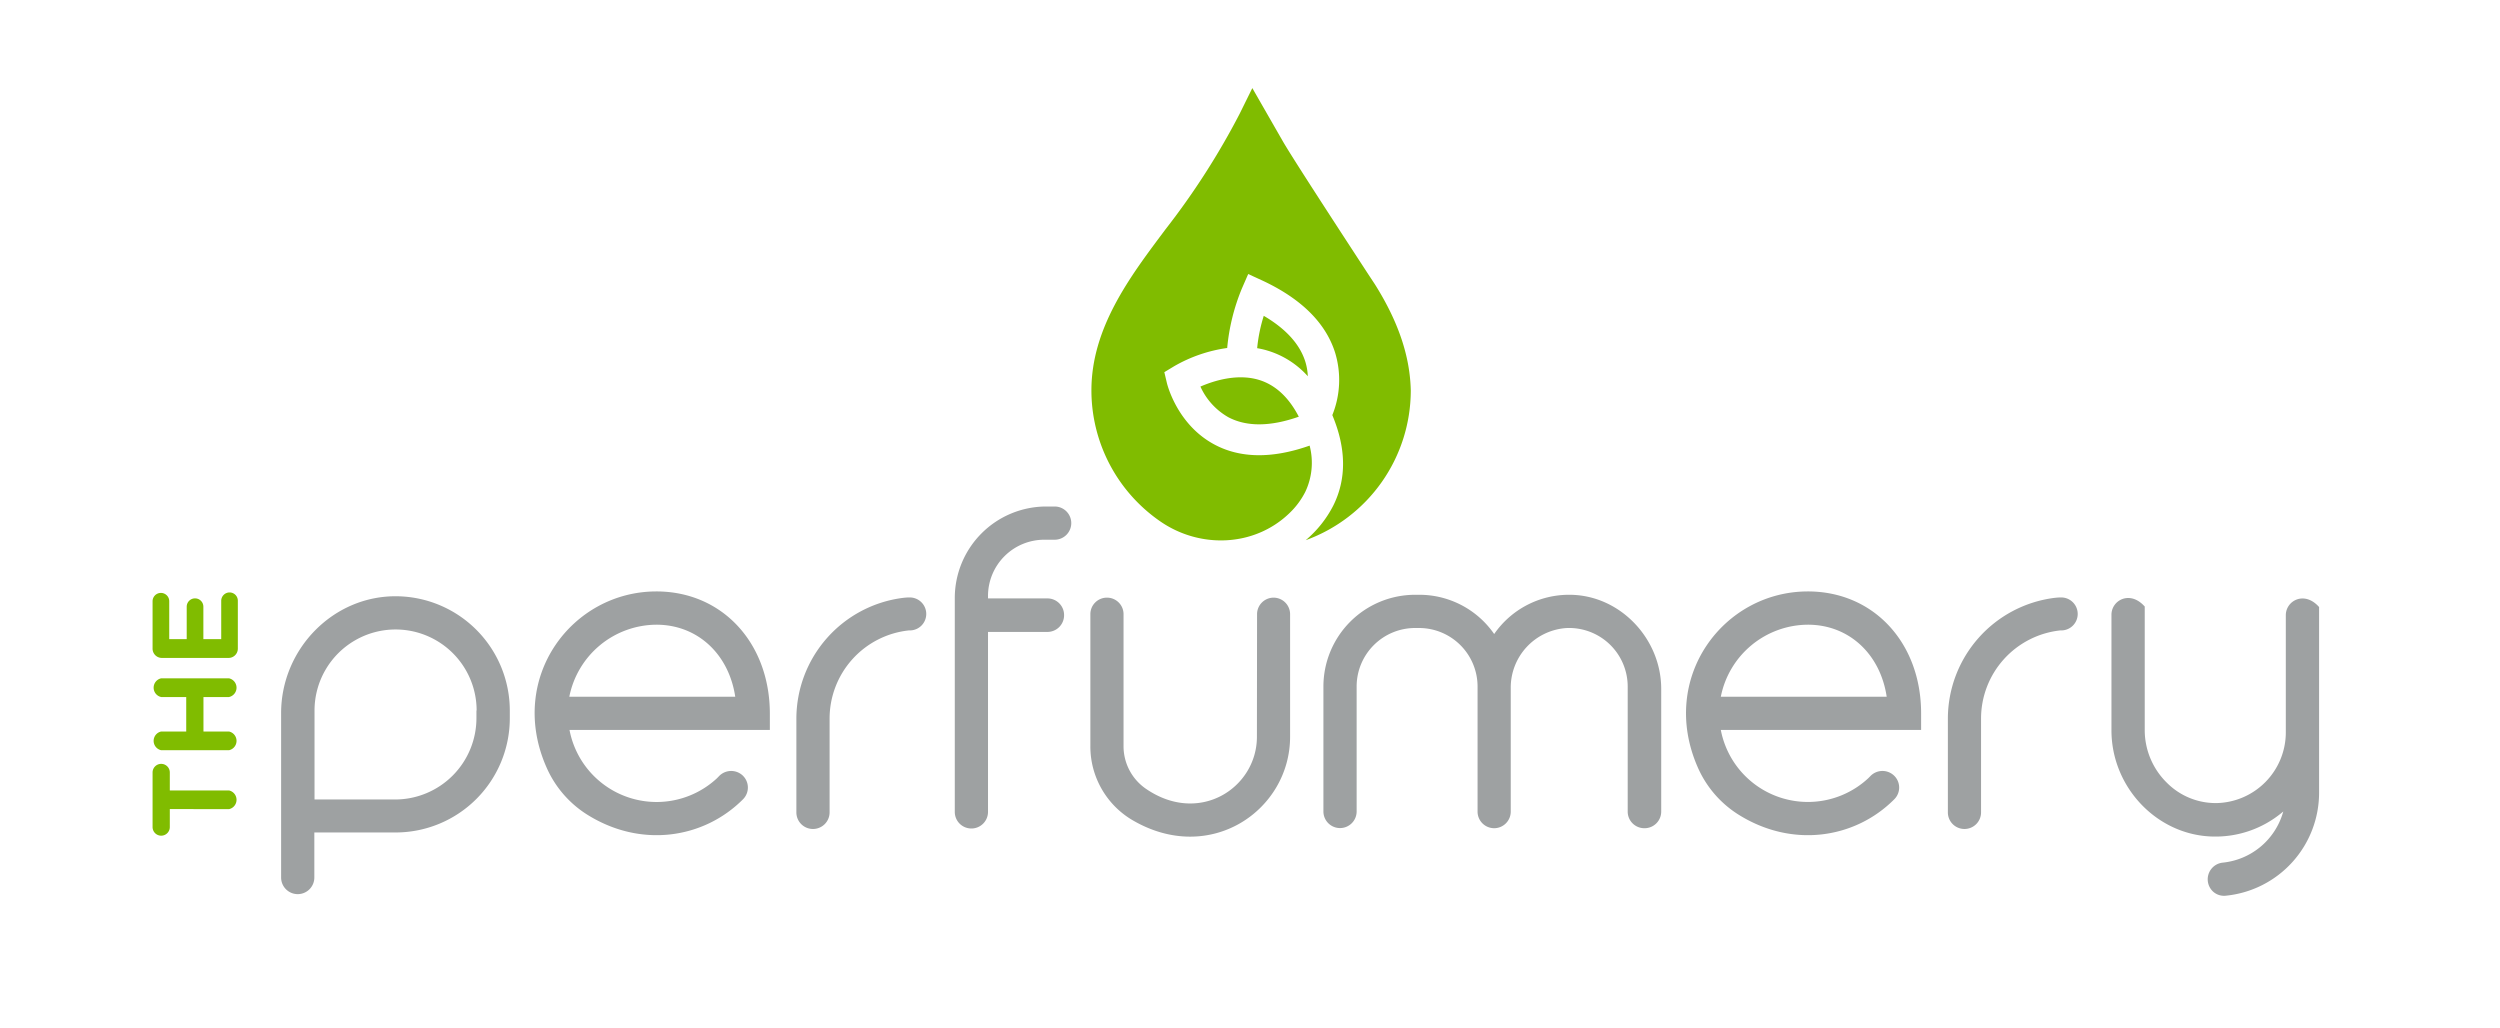
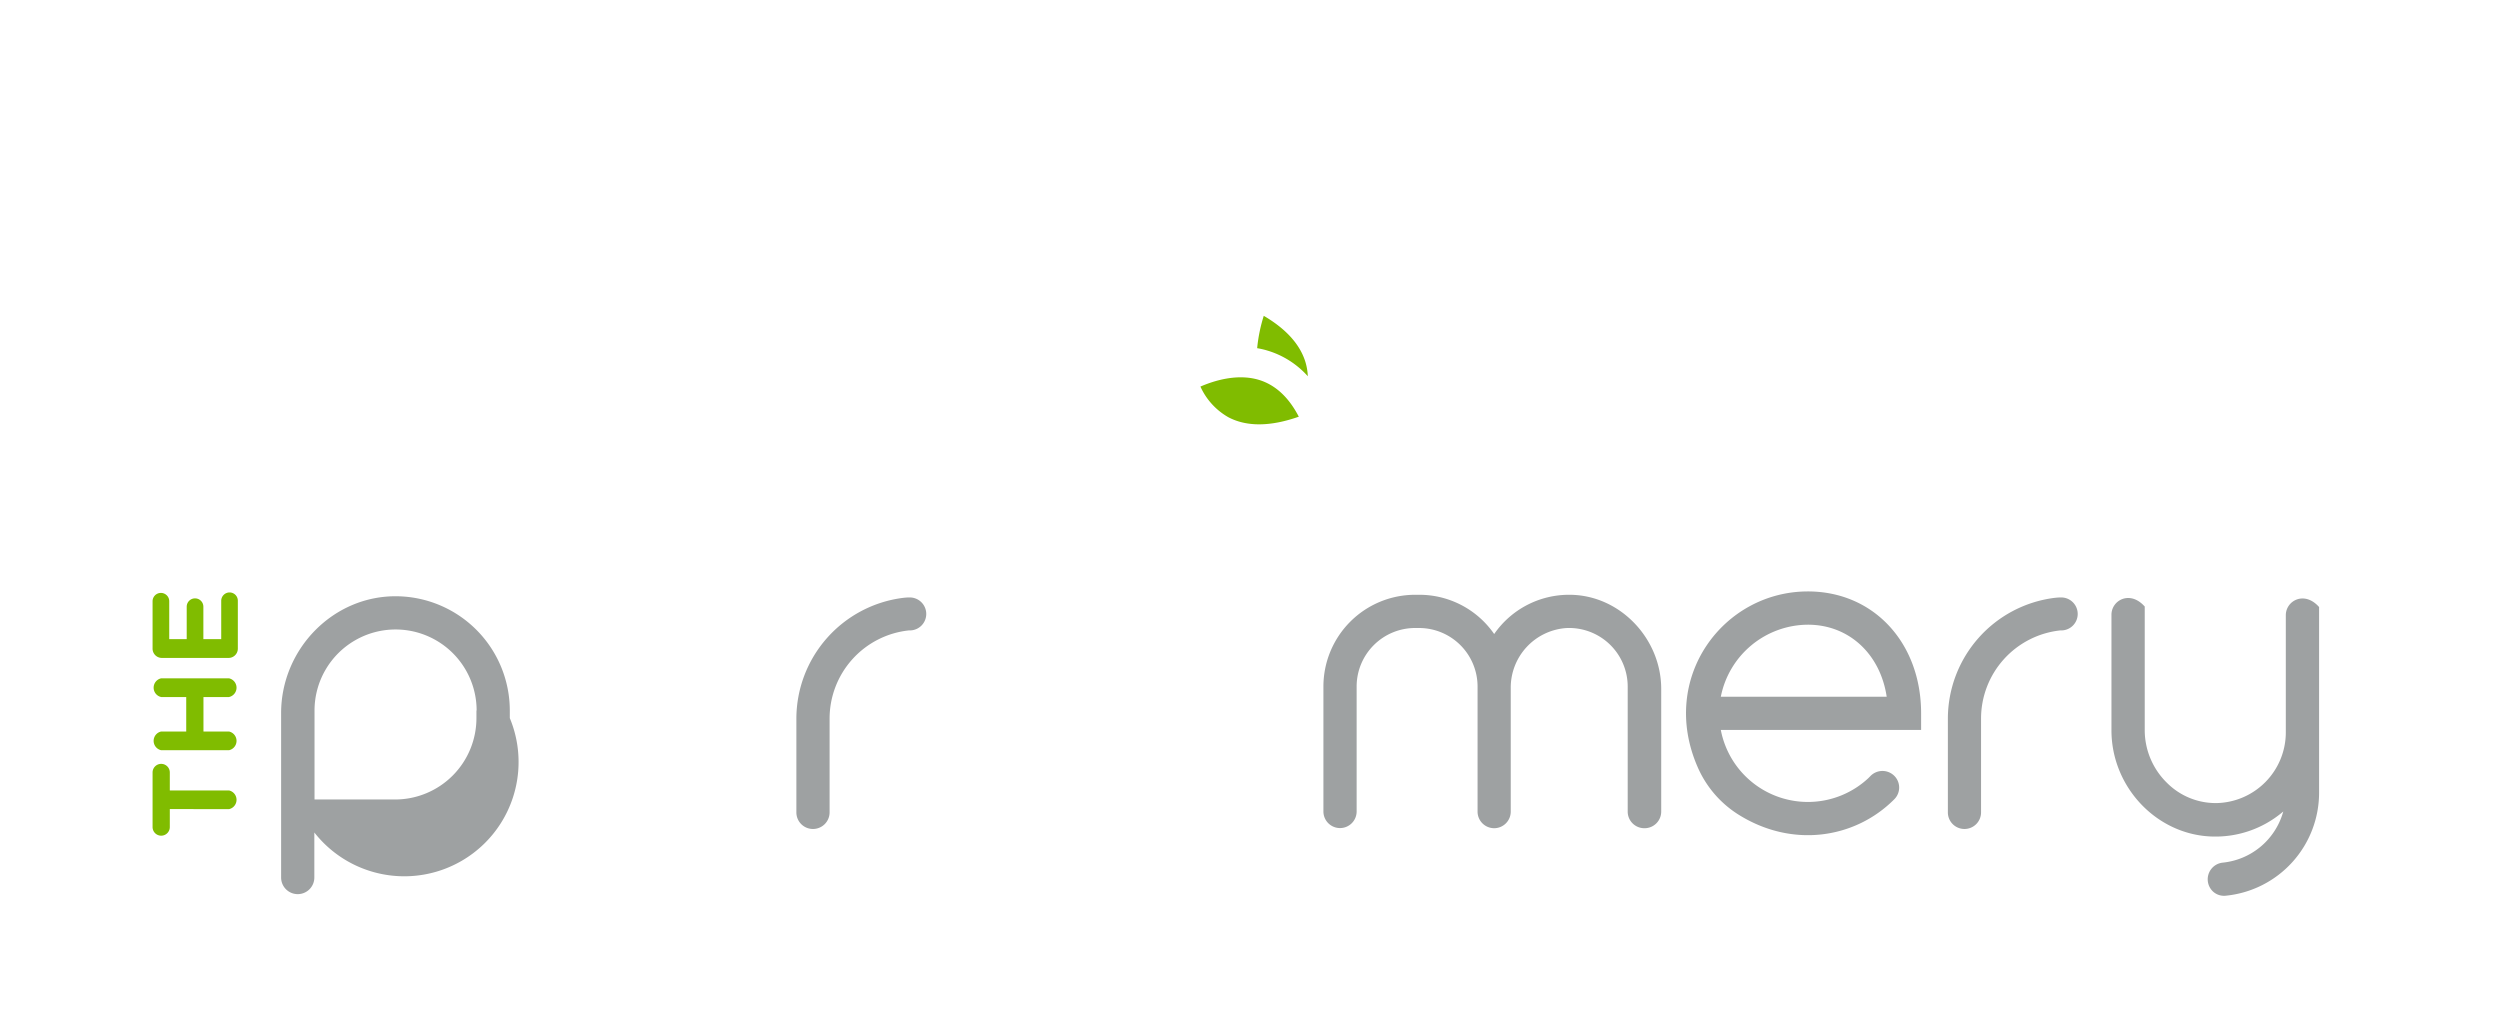
<svg xmlns="http://www.w3.org/2000/svg" id="Layer_1" data-name="Layer 1" viewBox="0 0 522.21 214.71">
  <defs>
    <style>.cls-1{fill:#80bc00;}.cls-2{fill:#9ea1a2;}</style>
  </defs>
  <path class="cls-1" d="M35.47,169v3.76a1.8,1.8,0,1,1-3.6,0V161.36a1.8,1.8,0,1,1,3.6,0v3.75H47.83a2,2,0,0,1,0,3.91Z" />
  <path class="cls-1" d="M33.67,156.71a2,2,0,0,1,0-3.91H38.9v-7.2H33.67a2,2,0,0,1,0-3.91H47.83a2,2,0,0,1,0,3.91H42.5v7.2h5.33a2,2,0,0,1,0,3.91Z" />
  <path class="cls-1" d="M47.68,137.43H33.82a1.94,1.94,0,0,1-1.95-2v-9.84a1.74,1.74,0,1,1,3.48,0v7.91H39v-6.77a1.74,1.74,0,1,1,3.48,0v6.77h3.73v-8a1.75,1.75,0,0,1,1.75-1.75,1.73,1.73,0,0,1,1.72,1.75v10A1.94,1.94,0,0,1,47.68,137.43Z" />
  <path class="cls-2" d="M464.93,187.1a21.63,21.63,0,0,0,19.49-21.59v-38.6a.15.15,0,0,0,0-.11c-3.06-3.47-6.95-1.33-6.95,1.71V153A14.78,14.78,0,0,1,463,167.75h-.21a14.39,14.39,0,0,1-10.14-4.22A15.42,15.42,0,0,1,448,152.61v-25.8a.15.15,0,0,0,0-.11c-3.06-3.47-6.95-1.33-6.95,1.71v24.14c0,11.8,9.36,21.75,20.87,22.18a21.74,21.74,0,0,0,14.75-5l.27-.22-.1.33a14.65,14.65,0,0,1-12.53,10.35,3.5,3.5,0,0,0-2,6.08A3.41,3.41,0,0,0,464.93,187.1Z" />
  <path class="cls-2" d="M166.35,150.1v19.6a3.46,3.46,0,0,0,3.47,3.46h0a3.47,3.47,0,0,0,3.47-3.46V150.1a18.52,18.52,0,0,1,16.58-18.42l.35,0a3.44,3.44,0,0,0,3.26-3.44v0a3.45,3.45,0,0,0-3.61-3.44c-.54,0-1,.06-1.28.09A25.47,25.47,0,0,0,166.35,150.1Z" />
-   <path class="cls-2" d="M262.55,153.9c0,10.69-12.1,18.61-23.32,10.77a10.78,10.78,0,0,1-4.54-8.85V128.29a3.45,3.45,0,0,0-3.44-3.45h-.05a3.45,3.45,0,0,0-3.44,3.45v27.59a17.85,17.85,0,0,0,8.72,15.39c16.24,9.59,33-2,33-17.37V128.29a3.46,3.46,0,0,0-3.45-3.45h0a3.46,3.46,0,0,0-3.45,3.45Z" />
-   <path class="cls-2" d="M199.44,125V169.6a3.46,3.46,0,0,0,3.47,3.46h0a3.47,3.47,0,0,0,3.47-3.46V132H218.8a3.48,3.48,0,0,0,3.47-3.47h0A3.47,3.47,0,0,0,218.8,125H206.38v-.5a11.75,11.75,0,0,1,11.75-11.76h2.17a3.47,3.47,0,0,0,3.47-3.47h0a3.47,3.47,0,0,0-3.47-3.47h-1.74A19.12,19.12,0,0,0,199.44,125Z" />
-   <path class="cls-2" d="M137.11,123.54c-17.64,0-31.15,18-23,36.64a22.11,22.11,0,0,0,8.37,9.87c11.36,7.23,24.57,5.12,32.75-3.12h0a3.46,3.46,0,0,0-.23-5.06h0a3.52,3.52,0,0,0-4.84.29l-.4.41a18.52,18.52,0,0,1-30.8-10.1h41.85V149C160.77,134.25,150.82,123.54,137.11,123.54Zm-18.19,22a18.66,18.66,0,0,1,18.19-15.05c8.56,0,15.13,6.1,16.47,15.05Z" />
  <path class="cls-2" d="M406.88,150.1v19.6a3.46,3.46,0,0,0,3.46,3.46h0a3.46,3.46,0,0,0,3.47-3.46V150.1a18.53,18.53,0,0,1,16.58-18.42l.35,0a3.44,3.44,0,0,0,3.26-3.44v0a3.45,3.45,0,0,0-3.6-3.44c-.54,0-1,.06-1.29.09A25.46,25.46,0,0,0,406.88,150.1Z" />
  <path class="cls-2" d="M377.64,123.54c-17.64,0-31.15,18-23.05,36.64a22.13,22.13,0,0,0,8.38,9.87c11.36,7.23,24.57,5.12,32.74-3.12h0a3.45,3.45,0,0,0-.23-5.06h0a3.5,3.5,0,0,0-4.83.29l-.41.41a18.52,18.52,0,0,1-30.79-10.1h41.84V149C401.29,134.25,391.35,123.54,377.64,123.54Zm-18.19,22a18.65,18.65,0,0,1,18.19-15.05c8.56,0,15.12,6.1,16.46,15.05Z" />
  <path class="cls-2" d="M327.88,124.24a19,19,0,0,0-15.77,8.2,19,19,0,0,0-15.7-8.2h-.8a19.17,19.17,0,0,0-19.17,19.17V169.5a3.47,3.47,0,0,0,3.47,3.47h0a3.47,3.47,0,0,0,3.47-3.47V143.41a12.22,12.22,0,0,1,12.23-12.23h.8a12.23,12.23,0,0,1,12.23,12.23V169.5A3.47,3.47,0,0,0,312.1,173h0a3.47,3.47,0,0,0,3.47-3.47V143.76a12.47,12.47,0,0,1,11.62-12.57A12.24,12.24,0,0,1,340,143.4v26.1A3.47,3.47,0,0,0,343.5,173h0A3.47,3.47,0,0,0,347,169.5V143.89C347,133.39,338.38,124.28,327.88,124.24Z" />
-   <path class="cls-2" d="M83,124.55c-13.35-.22-24.28,11-24.28,24.41V183.3a3.47,3.47,0,0,0,3.47,3.47h0a3.47,3.47,0,0,0,3.47-3.47v-9.41H82.63A23.87,23.87,0,0,0,106.49,150v-1.6A23.89,23.89,0,0,0,83,124.55Zm16.52,23.87V150A17,17,0,0,1,82.63,167H65.7V148.42a16.93,16.93,0,1,1,33.86,0Z" />
-   <path class="cls-1" d="M287.24,59.46l-.05-.08L285.62,57l-.31-.48c-4.18-6.41-15.3-23.44-17.34-27l-6.38-11.12-2.65,5.37a155.44,155.44,0,0,1-15.46,24.1l-.5.67c-7,9.36-15,20-15,33a33.24,33.24,0,0,0,14.34,27.34c8.32,5.78,19.69,5.37,27-1.67a16.36,16.36,0,0,0,3.33-4.46,14.16,14.16,0,0,0,.91-9.67c-7.83,2.77-14.58,2.67-20-.29-7.69-4.17-9.74-12.46-9.82-12.81l-.53-2.24,2-1.21a30.59,30.59,0,0,1,11.13-3.84,42.72,42.72,0,0,1,3.08-12.45l1.31-3,3,1.38c8.08,3.78,13.17,8.82,15.14,15a19.57,19.57,0,0,1-.57,13.09c2.91,6.94,3,13.3.19,18.92a23.41,23.41,0,0,1-5.75,7.21,33.31,33.31,0,0,0,21.95-31.27C294.53,74.49,292.15,67.29,287.24,59.46Z" />
+   <path class="cls-2" d="M83,124.55c-13.35-.22-24.28,11-24.28,24.41V183.3a3.47,3.47,0,0,0,3.47,3.47h0a3.47,3.47,0,0,0,3.47-3.47v-9.41A23.87,23.87,0,0,0,106.49,150v-1.6A23.89,23.89,0,0,0,83,124.55Zm16.52,23.87V150A17,17,0,0,1,82.63,167H65.7V148.42a16.93,16.93,0,1,1,33.86,0Z" />
  <path class="cls-1" d="M273.18,78.59a11.88,11.88,0,0,0-.57-3.2c-1.18-3.59-4.08-6.75-8.63-9.42a33,33,0,0,0-1.38,6.76,17.09,17.09,0,0,1,2.15.5A18.37,18.37,0,0,1,273.18,78.59Z" />
  <path class="cls-1" d="M256.58,87.15c3.78,2,8.74,2,14.72-.11-2.12-4.09-4.93-6.67-8.37-7.7-4.53-1.35-9.4.2-12.18,1.41A14,14,0,0,0,256.58,87.15Z" />
</svg>